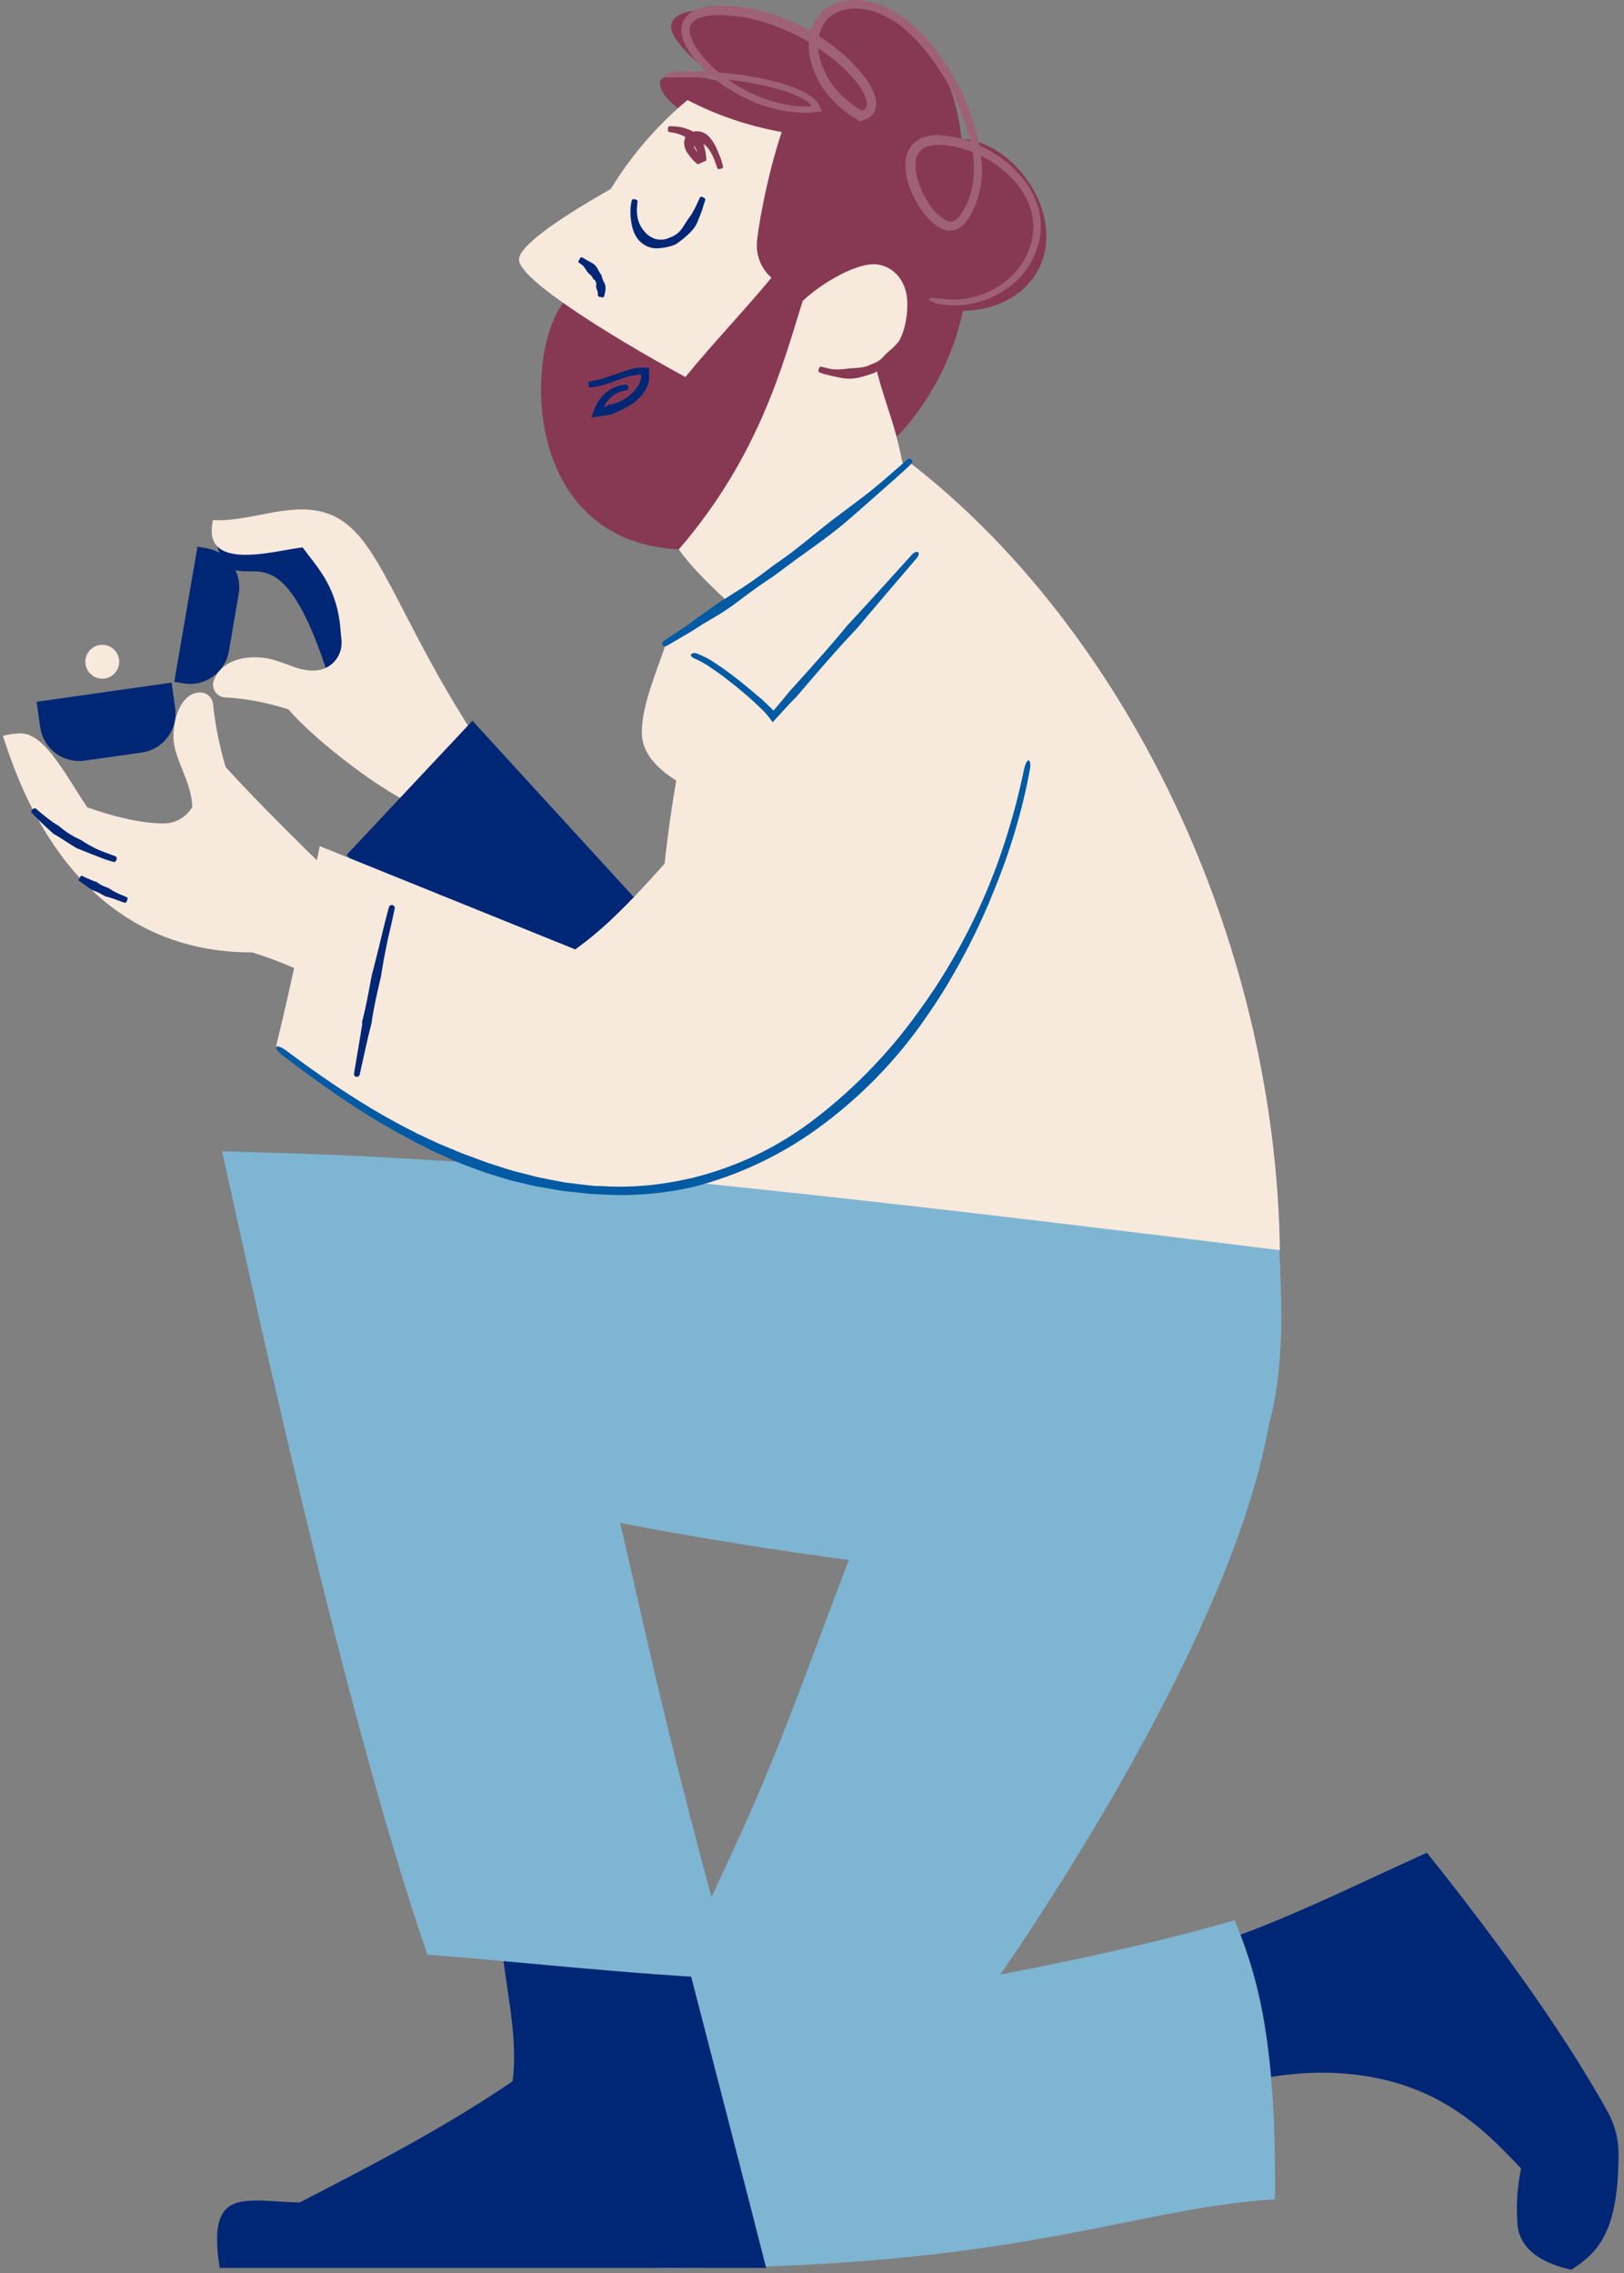
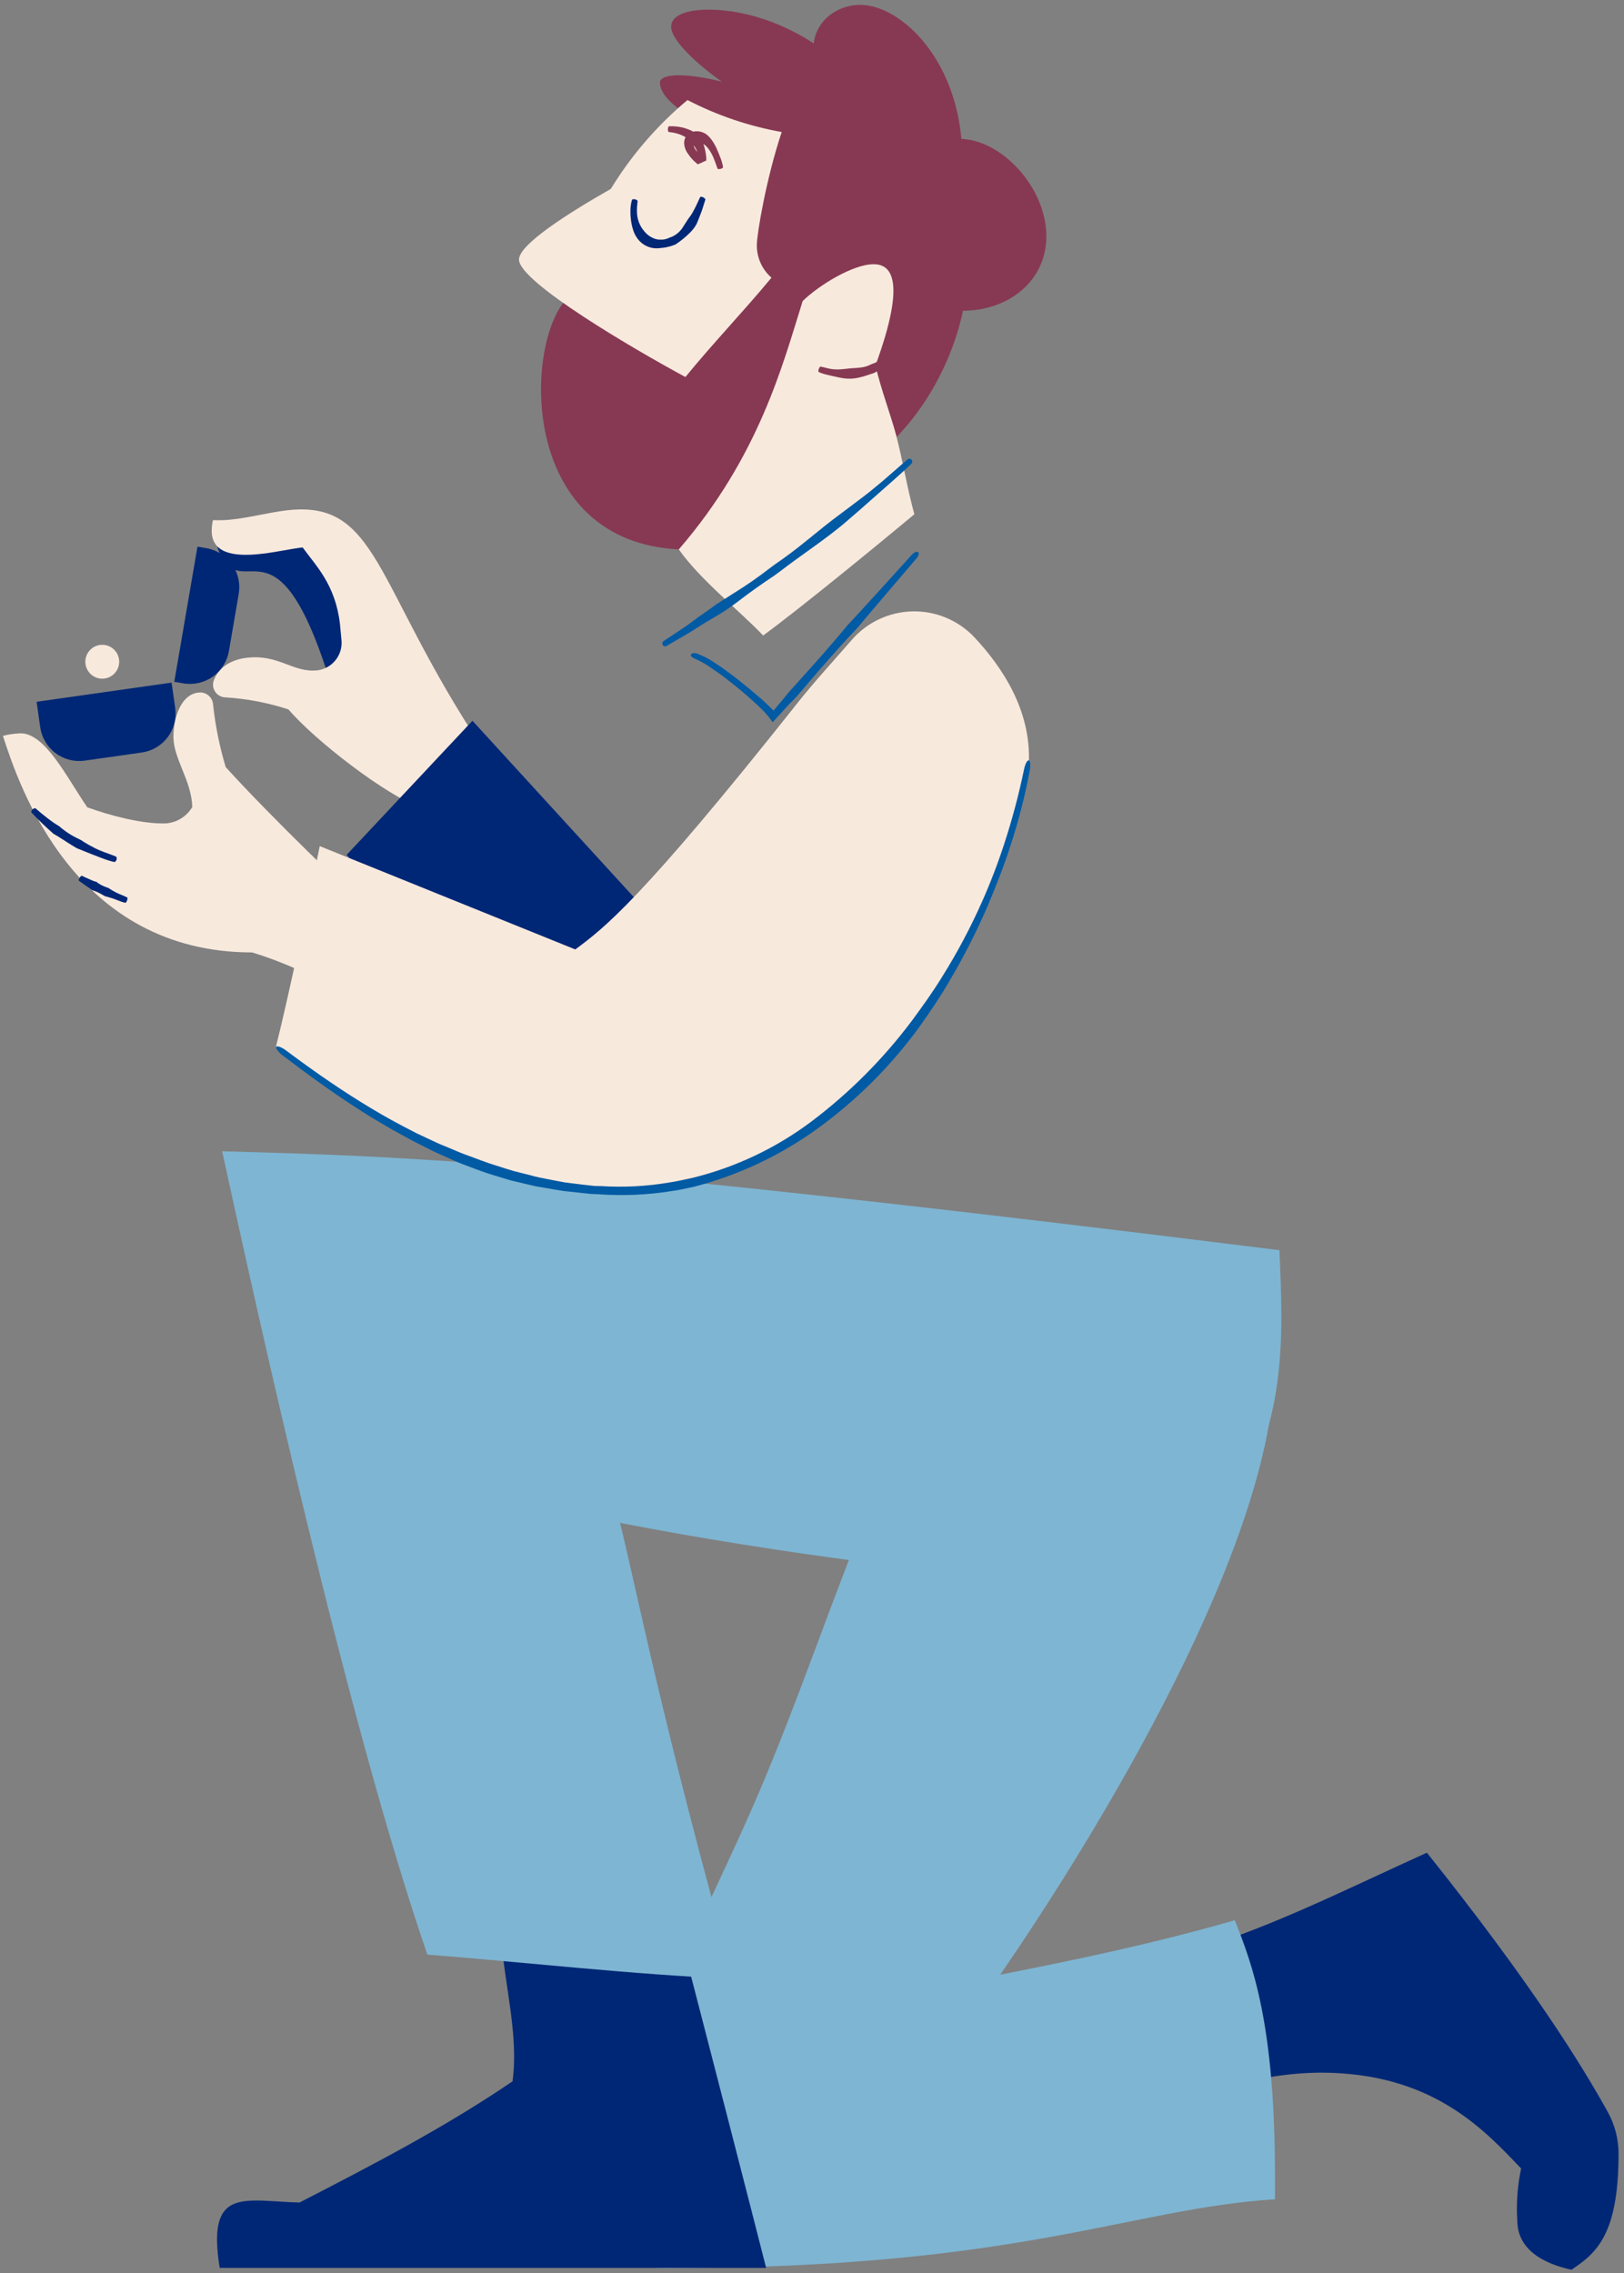
<svg xmlns="http://www.w3.org/2000/svg" width="283" height="396" viewBox="0 0 283 396" fill="none">
  <rect x="0" y="0" width="283" height="396" fill="#808080" stroke="none" />
  <g clip-path="url(#clip0_2112_13386)">
    <path d="M154.84 32.32C155.25 32.222 155.611 31.983 155.862 31.644C156.112 31.306 156.236 30.89 156.21 30.47C155.47 14.2 138.21 1.68 123.36 1.68C120.9 1.68 116.95 2.2 116.95 4.68C116.95 8.68 130.78 19.05 138.11 20.2C133.11 15.52 123.04 13.11 118.33 13.11C116.21 13.11 115 13.59 115 14.37C115 18.37 123.93 22.18 123.88 22.13L115.88 47.94L98.16 52.76C91.41 61.43 90.86 94.32 118.29 95.71L151.05 80.71C161.05 73.32 166.05 62.45 167.82 54.13C175.77 54.13 182.34 48.91 182.34 41.19C182.34 32.58 174.42 24.19 167.18 24.19C162.76 24.19 159.49 27.19 159.49 29.38C159.49 31.57 161.94 32.73 164.1 32.73C167.1 32.73 167.7 30.73 167.7 27.73C167.7 10.89 157.12 0.85 149.91 0.85C145.71 0.85 141.77 3.85 141.75 8.44V8.49C141.75 16.06 148.33 32.35 154.53 32.35C154.634 32.35 154.738 32.34 154.84 32.32Z" fill="#873953" />
    <path d="M119.44 65.68C110.63 60.93 90.44 49.14 90.44 45.22C90.44 42.56 99.09 37.1 106.44 32.91C110.019 27.056 114.532 21.827 119.8 17.43C124.961 20.104 130.497 21.982 136.22 23C133.5 31.15 131.89 40.83 131.89 42.63C131.867 43.715 132.084 44.792 132.525 45.784C132.966 46.776 133.619 47.659 134.44 48.37C129.57 54.26 124.27 59.76 119.44 65.68Z" fill="#F8E9DD" />
-     <path d="M152.56 63.67C155.8 61.67 158.11 58.55 158.11 52.91C158.11 48.5 155.16 46.03 152.24 46.03C148.61 46.03 142.61 49.76 139.87 52.45C136.42 63.45 132.32 79.45 118.29 95.71C122.05 101.05 129.01 106.51 132.99 110.71C139.62 105.86 153.99 94.05 159.34 89.59C158.09 85.06 157.34 80.32 156.16 75.8C155.26 72.4 153.51 67.79 152.56 63.67Z" fill="#F8E9DD" />
-     <path d="M162.24 10.08C165.628 14.598 168.015 19.787 169.24 25.3C169.899 28.016 169.879 30.854 169.18 33.56C168.834 34.88 168.266 36.131 167.5 37.26C167.173 37.763 166.73 38.181 166.21 38.48L165.88 38.6C165.77 38.6 165.69 38.6 165.56 38.6C165.303 38.573 165.053 38.502 164.82 38.39C163.629 37.675 162.628 36.683 161.9 35.5C161.125 34.353 160.513 33.105 160.08 31.79C159.65 30.59 159.483 29.311 159.59 28.04C159.628 27.507 159.815 26.996 160.13 26.565C160.445 26.133 160.874 25.799 161.37 25.6C162.647 25.197 164.006 25.122 165.32 25.38C166.731 25.573 168.111 25.943 169.43 26.48C171.891 27.426 174.131 28.869 176.01 30.72C177.367 32.027 178.451 33.591 179.2 35.32C179.932 37.041 180.207 38.922 180 40.78C179.75 42.546 179.132 44.24 178.186 45.752C177.241 47.265 175.988 48.562 174.51 49.56C171.515 51.622 167.869 52.515 164.26 52.07C163 51.91 161.95 51.83 161.87 52.07C161.79 52.31 162.77 52.86 164.13 53.07C168.02 53.585 171.963 52.652 175.21 50.45C176.852 49.368 178.244 47.949 179.294 46.286C180.344 44.624 181.028 42.757 181.3 40.81C181.536 38.754 181.243 36.672 180.45 34.76C179.649 32.89 178.494 31.192 177.05 29.76C175.053 27.743 172.673 26.145 170.05 25.06C168.601 24.427 167.074 23.99 165.51 23.76C164.73 23.633 163.941 23.566 163.15 23.56C162.295 23.563 161.448 23.722 160.65 24.03C159.875 24.337 159.203 24.857 158.71 25.53C158.24 26.21 157.939 26.991 157.83 27.81C157.688 29.348 157.886 30.898 158.41 32.35C158.906 33.821 159.613 35.212 160.51 36.48C161.42 37.919 162.688 39.097 164.19 39.9L164.83 40.11C165.061 40.155 165.295 40.185 165.53 40.2C165.785 40.199 166.04 40.172 166.29 40.12C166.515 40.039 166.735 39.945 166.95 39.84C167.674 39.407 168.286 38.811 168.74 38.1C169.576 36.818 170.191 35.405 170.56 33.92C170.961 32.461 171.15 30.953 171.12 29.44C171.077 27.948 170.906 26.463 170.61 25C169.359 19.28 166.919 13.887 163.45 9.17C162.263 7.543 160.924 6.032 159.45 4.66C157.358 2.688 154.834 1.232 152.08 0.41C150.654 0.025 149.168 -0.087 147.7 0.08C146.164 0.233 144.707 0.835 143.51 1.81C142.347 2.829 141.529 4.185 141.17 5.69C140.85 7.143 140.85 8.647 141.17 10.1C141.783 12.927 143.191 15.519 145.23 17.57C145.847 18.23 146.515 18.838 147.23 19.39C147.59 19.69 147.98 19.93 148.36 20.2C148.74 20.47 149.02 20.61 149.89 21.15C150.15 21.03 150.47 20.9 150.69 20.82C150.869 20.764 151.042 20.694 151.21 20.61C151.607 20.407 151.95 20.113 152.21 19.75C152.434 19.388 152.585 18.985 152.654 18.565C152.722 18.144 152.708 17.715 152.61 17.3C152.475 16.599 152.228 15.924 151.88 15.3C151.566 14.71 151.211 14.142 150.82 13.6C149.237 11.525 147.376 9.678 145.29 8.11C141.163 4.927 136.382 2.7 131.29 1.59C129.09 1.115 126.839 0.917 124.59 1C123.386 1.039 122.199 1.3 121.09 1.77C120.472 2.047 119.93 2.469 119.51 3C119.07 3.549 118.808 4.219 118.76 4.92C118.725 5.179 118.725 5.441 118.76 5.7C118.781 5.957 118.825 6.211 118.89 6.46C119.02 6.926 119.194 7.378 119.41 7.81C119.614 8.225 119.851 8.623 120.12 9C120.363 9.387 120.626 9.761 120.91 10.12C122.029 11.531 123.319 12.797 124.75 13.89C127.571 16.107 130.788 17.767 134.23 18.78L136.11 19.22C136.74 19.35 137.39 19.42 138.02 19.52C138.65 19.62 139.31 19.6 139.95 19.65C140.76 19.671 141.57 19.618 142.37 19.49L143.04 19.42H143.2C143.25 19.42 143.2 19.33 143.2 19.29L143.07 18.98C142.98 18.77 142.89 18.6 142.8 18.41C142.71 18.22 142.57 18.04 142.45 17.85C142.33 17.66 142.13 17.5 141.96 17.32C141.803 17.166 141.636 17.022 141.46 16.89C141.19 16.69 140.91 16.5 140.63 16.33C139.498 15.692 138.301 15.175 137.06 14.79C133.985 13.85 130.827 13.204 127.63 12.86C124.41 12.455 121.161 12.334 117.92 12.5C116.59 12.58 115.57 13.05 115.65 13.31C115.73 13.57 116.71 13.56 117.99 13.5C121.174 13.394 124.361 13.548 127.52 13.96C130.646 14.31 133.732 14.949 136.74 15.87C137.899 16.229 139.015 16.711 140.07 17.31C140.319 17.459 140.56 17.623 140.79 17.8L141 17.97L141.13 18.11C141.27 18.26 141.54 18.63 141.13 18.54H140.75H140.45H139.99C139.38 18.49 138.76 18.54 138.16 18.41C137.56 18.28 136.94 18.24 136.35 18.11L134.51 17.61C131.227 16.619 128.17 14.995 125.51 12.83C124.174 11.78 122.978 10.563 121.95 9.21C121.449 8.558 121.02 7.854 120.67 7.11C120.506 6.755 120.372 6.387 120.27 6.01C120.208 5.68 120.181 5.345 120.19 5.01C120.257 4.594 120.437 4.204 120.71 3.883C120.983 3.562 121.34 3.322 121.74 3.19C122.675 2.83 123.668 2.64 124.67 2.63C126.788 2.592 128.904 2.81 130.97 3.28C135.789 4.418 140.312 6.565 144.24 9.58C146.218 11.02 147.991 12.722 149.51 14.64C150.212 15.527 150.726 16.548 151.02 17.64C151.128 18.027 151.089 18.44 150.91 18.8C150.81 18.93 150.679 19.033 150.53 19.1L150.18 19.25H150.11C150.21 19.31 149.68 19 149.35 18.78C149.02 18.56 148.64 18.32 148.35 18.05C147.688 17.552 147.063 17.008 146.48 16.42C144.643 14.606 143.359 12.306 142.78 9.79C142.23 7.33 142.73 4.54 144.6 2.95C146.47 1.36 149.31 1.19 151.76 1.84C154.274 2.604 156.571 3.954 158.46 5.78C159.848 7.096 161.113 8.535 162.24 10.08Z" fill="#9F6175" />
+     <path d="M152.56 63.67C158.11 48.5 155.16 46.03 152.24 46.03C148.61 46.03 142.61 49.76 139.87 52.45C136.42 63.45 132.32 79.45 118.29 95.71C122.05 101.05 129.01 106.51 132.99 110.71C139.62 105.86 153.99 94.05 159.34 89.59C158.09 85.06 157.34 80.32 156.16 75.8C155.26 72.4 153.51 67.79 152.56 63.67Z" fill="#F8E9DD" />
    <path d="M117.72 42.58C118.66 41.965 119.531 41.251 120.32 40.45C120.707 40.057 121.043 39.617 121.32 39.14C121.44 38.88 121.57 38.63 121.66 38.37L121.94 37.66C122.07 37.32 122.2 36.99 122.32 36.66L122.92 34.77C122.92 34.67 122.78 34.5 122.53 34.37C122.28 34.24 122.05 34.25 121.99 34.37C121.69 35.02 121.44 35.59 121.14 36.18C120.99 36.48 120.83 36.77 120.67 37.06C120.51 37.35 120.42 37.45 120.29 37.64L119.85 38.25L119.08 39.45C118.62 40.246 117.92 40.876 117.08 41.25L116.66 41.4C116.476 41.506 116.277 41.583 116.07 41.63C115.87 41.697 115.661 41.734 115.45 41.74H114.82C114.627 41.723 114.437 41.69 114.25 41.64C113.459 41.393 112.761 40.912 112.25 40.26C112.029 40.008 111.834 39.733 111.67 39.44C111.399 38.945 111.203 38.413 111.09 37.86C111.016 37.451 110.983 37.036 110.99 36.62C110.99 36.1 111.06 35.56 111.11 35.03C111.11 34.92 110.92 34.78 110.65 34.72C110.38 34.66 110.16 34.72 110.12 34.83C109.959 35.407 109.871 36.001 109.86 36.6C109.86 37.07 109.86 37.6 109.92 38.03C109.98 38.709 110.114 39.38 110.32 40.03C110.454 40.454 110.638 40.861 110.87 41.24C111.199 41.787 111.648 42.251 112.183 42.597C112.719 42.944 113.327 43.164 113.96 43.24C114.246 43.27 114.534 43.27 114.82 43.24L115.64 43.15C115.914 43.122 116.185 43.068 116.45 42.99C116.723 42.939 116.991 42.862 117.25 42.76L117.72 42.58Z" fill="#002776" />
    <path d="M121.58 28.62C121.941 28.494 122.293 28.341 122.63 28.16L123.08 27.97V27.48C123.004 26.563 122.802 25.662 122.48 24.8C122.24 24.232 121.87 23.729 121.4 23.33C121.155 23.136 120.89 22.968 120.61 22.83C120.363 22.706 120.109 22.595 119.85 22.5C119.487 22.358 119.112 22.248 118.73 22.17C118.032 22.03 117.321 21.973 116.61 22C116.48 22 116.38 22.23 116.38 22.51C116.38 22.79 116.47 23 116.58 23.01C117.205 23.058 117.82 23.189 118.41 23.4C118.702 23.506 118.986 23.633 119.26 23.78C119.439 23.886 119.61 24.006 119.77 24.14C119.94 24.3 120.1 24.45 120.25 24.61C120.548 24.898 120.817 25.217 121.05 25.56C121.476 26.136 121.682 26.846 121.63 27.56L122.05 26.87H121.91L121.85 26.78L121.67 26.62C121.591 26.548 121.518 26.472 121.45 26.39C121.309 26.236 121.188 26.064 121.09 25.88C120.909 25.605 120.828 25.277 120.86 24.95C120.93 24.71 120.97 24.74 121.16 24.69C121.313 24.676 121.467 24.676 121.62 24.69C121.796 24.724 121.97 24.771 122.14 24.83C122.421 24.96 122.684 25.129 122.92 25.33C123.322 25.71 123.66 26.152 123.92 26.64C124.136 27.009 124.317 27.397 124.46 27.8C124.65 28.31 124.84 28.8 125.03 29.36C125.03 29.47 125.32 29.49 125.58 29.42C125.84 29.35 126.02 29.21 126 29.09C125.893 28.512 125.729 27.946 125.51 27.4C125.35 26.97 125.17 26.54 124.98 26.1C124.717 25.47 124.382 24.872 123.98 24.32C123.703 23.935 123.365 23.597 122.98 23.32C122.671 23.133 122.333 22.998 121.98 22.92C121.609 22.854 121.23 22.854 120.86 22.92C120.402 23.004 119.986 23.24 119.68 23.59C119.392 23.936 119.23 24.37 119.22 24.82C119.224 25.473 119.422 26.11 119.79 26.65C119.95 26.89 120.12 27.12 120.29 27.34L120.56 27.65C120.66 27.76 120.71 27.83 120.89 28.01L121.58 28.62Z" fill="#873953" />
-     <path d="M103.63 48.77C103.736 48.897 103.814 49.044 103.861 49.202C103.907 49.36 103.92 49.526 103.9 49.69C103.869 49.849 103.869 50.011 103.9 50.17C103.925 50.25 103.958 50.327 104 50.4C104 50.48 104.07 50.55 104.1 50.63L104.17 50.96C104.17 51.18 104.17 51.4 104.25 51.63C104.25 51.63 104.48 51.73 104.75 51.77C105.02 51.81 105.24 51.77 105.25 51.77C105.25 51.52 105.4 51.26 105.43 50.99L105.51 50.57C105.51 50.47 105.51 50.37 105.51 50.27C105.524 50.157 105.524 50.043 105.51 49.93C105.488 49.715 105.431 49.506 105.34 49.31C105.113 48.952 104.954 48.556 104.87 48.14L104.8 47.94C104.578 47.62 104.378 47.286 104.2 46.94C104.019 46.541 103.736 46.196 103.38 45.94C103.25 45.85 103.11 45.78 102.97 45.7L102.31 45.35C102.158 45.268 102.011 45.178 101.87 45.08C101.687 44.952 101.484 44.854 101.27 44.79C101.27 44.79 101.09 44.96 100.96 45.19C100.864 45.334 100.803 45.498 100.78 45.67C100.927 45.799 101.084 45.916 101.25 46.02C101.382 46.097 101.5 46.195 101.6 46.31C101.754 46.456 101.886 46.625 101.99 46.81L102.2 47.14C102.383 47.426 102.613 47.679 102.88 47.89C103.122 48.093 103.302 48.36 103.4 48.66L103.63 48.77Z" fill="#002776" />
-     <path d="M105.72 70.76C105.59 70.827 105.453 70.878 105.31 70.91C105.309 70.817 105.329 70.724 105.37 70.64C105.443 70.45 105.544 70.271 105.67 70.11C106.06 69.544 106.562 69.065 107.145 68.702C107.729 68.339 108.38 68.1 109.06 68C109.185 67.981 109.299 67.916 109.38 67.818C109.461 67.721 109.504 67.597 109.5 67.47C109.499 67.402 109.484 67.336 109.456 67.275C109.427 67.213 109.386 67.159 109.335 67.114C109.284 67.07 109.224 67.037 109.16 67.017C109.095 66.997 109.027 66.992 108.96 67C108.114 67.079 107.294 67.333 106.551 67.744C105.807 68.155 105.157 68.716 104.64 69.39C104.283 69.855 103.984 70.362 103.75 70.9C103.48 71.47 103.28 72.07 103.05 72.69C103.96 72.58 104.82 72.51 105.79 72.33L106.36 72.22C107.549 71.811 108.69 71.271 109.76 70.61C110.887 69.948 111.832 69.017 112.51 67.9C112.628 67.699 112.728 67.488 112.81 67.27C112.904 67.058 112.978 66.837 113.03 66.61L113.11 66.16C113.11 66.09 113.11 66.01 113.11 65.94V65.64C113.141 65.334 113.141 65.026 113.11 64.72V64.27V64.05C113.11 64.05 113.11 63.99 113.05 64.05H112.93H112.02H111.57H111.21C110.468 64.176 109.736 64.356 109.02 64.59C108.02 64.92 107.02 65.29 106.08 65.59C104.941 66.012 103.761 66.317 102.56 66.5L102.67 67.5H102.82C102.886 67.491 102.949 67.469 103.006 67.435C103.063 67.401 103.113 67.357 103.153 67.304C103.193 67.251 103.222 67.191 103.239 67.127C103.255 67.062 103.259 66.996 103.25 66.93C103.241 66.864 103.219 66.801 103.185 66.744C103.152 66.687 103.107 66.637 103.054 66.597C103.001 66.557 102.941 66.528 102.877 66.511C102.813 66.495 102.746 66.491 102.68 66.5H102.53L102.64 67.5C103.945 67.391 105.228 67.099 106.45 66.63C107.45 66.3 108.39 65.93 109.36 65.63C110.015 65.449 110.684 65.326 111.36 65.26H111.74C111.765 65.345 111.765 65.435 111.74 65.52C111.74 65.52 111.74 65.7 111.74 65.78L111.65 66.08C111.628 66.249 111.581 66.415 111.51 66.57C111.462 66.734 111.395 66.892 111.31 67.04C110.745 67.965 109.985 68.757 109.084 69.359C108.183 69.962 107.161 70.361 106.09 70.53L105.92 70.59L105.72 70.76Z" fill="#002776" />
    <path d="M152.77 64.72C153.5 64.3 154.21 63.81 154.96 63.38C155.329 63.15 155.666 62.871 155.96 62.55C156.103 62.384 156.234 62.206 156.35 62.02L156.68 61.52C156.84 61.29 157 61.05 157.14 60.81C157.43 60.36 157.69 59.9 157.95 59.45C158 59.37 157.84 59.18 157.62 59.03C157.4 58.88 157.17 58.82 157.11 58.89C156.79 59.29 156.47 59.69 156.11 60.06L155.57 60.62C155.443 60.75 155.306 60.871 155.16 60.98L154.71 61.35C154.46 61.59 154.2 61.83 153.93 62.14C153.445 62.702 152.816 63.121 152.11 63.35L151.76 63.49C151.138 63.809 150.457 63.999 149.76 64.05C149.02 64.14 148.24 64.13 147.47 64.25L146.61 64.33C146.151 64.37 145.689 64.37 145.23 64.33C144.893 64.298 144.559 64.241 144.23 64.16C143.83 64.06 143.42 63.94 143 63.86C142.91 63.86 142.77 64.03 142.68 64.28C142.59 64.53 142.58 64.76 142.68 64.81C143.097 65.001 143.533 65.149 143.98 65.25L145.03 65.5C145.52 65.61 146.03 65.73 146.53 65.82C146.844 65.884 147.161 65.927 147.48 65.95C148.352 66.016 149.23 65.925 150.07 65.68C150.85 65.49 151.62 65.19 152.39 64.95L152.77 64.72Z" fill="#873953" />
-     <path d="M158.51 80.56C147.81 90.47 131.39 102.81 116.08 112.05C114.35 117.17 111.84 122.93 111.84 127.6C111.84 131.25 114.63 133.96 117.84 135.98C108.11 192.72 124.11 214.98 124.11 214.98C164.63 227.33 223.04 217.75 223.04 217.75C222.2 162.82 195.73 109.35 158.51 80.56Z" fill="#F8E9DD" />
    <path d="M134.03 99.07C132.062 100.597 130.012 102.015 127.89 103.32C126.75 104.04 125.72 104.7 124.77 105.32L123.21 106.45L121.77 107.45L119.66 109C118.33 109.91 116.98 110.79 115.66 111.66C115.545 111.731 115.462 111.843 115.428 111.974C115.395 112.104 115.413 112.243 115.48 112.36C115.515 112.417 115.561 112.467 115.615 112.506C115.669 112.545 115.731 112.573 115.796 112.588C115.861 112.603 115.929 112.605 115.995 112.593C116.061 112.581 116.124 112.556 116.18 112.52L120.4 110.05L122.51 108.7L124.04 107.8C124.6 107.47 125.15 107.14 125.7 106.8C126.7 106.17 127.7 105.48 128.78 104.65C130.78 103.11 132.86 101.65 134.88 100.31L135.88 99.58C137.76 98.13 139.74 96.73 141.64 95.36C143.54 93.99 145.78 92.36 147.74 90.64L149.91 88.76L153.31 85.76L155.77 83.59C156.77 82.7 157.84 81.75 158.83 80.77C158.922 80.675 158.974 80.547 158.974 80.415C158.974 80.282 158.922 80.155 158.83 80.06C158.734 79.97 158.607 79.92 158.475 79.92C158.343 79.92 158.216 79.97 158.12 80.06C157.06 80.96 156.02 81.9 154.99 82.78C154.19 83.5 153.35 84.2 152.51 84.88C151.34 85.88 150.13 86.76 148.93 87.67L146.66 89.38C144.59 90.89 142.58 92.54 140.66 94.1C138.74 95.66 136.93 97.04 134.98 98.36L134.03 99.07Z" fill="#005AA4" />
    <path d="M149.38 109.42L151.38 107.04L154.28 103.63L159.78 97.19C160.1 96.81 160.19 96.35 159.99 96.19C159.79 96.03 159.35 96.19 158.99 96.54L153.27 102.85L150.27 106.13L148.17 108.41L147.67 108.94C144.92 112.3 141.96 115.59 139.09 118.78L137.6 120.43L136.68 121.55L134.79 123.8C134.716 123.712 134.635 123.628 134.55 123.55C134.3 123.29 134.04 123.04 133.78 122.8C133.27 122.32 132.78 121.8 132.21 121.38C130.76 120.13 129.28 118.91 127.76 117.74C126.76 117.01 125.84 116.29 124.76 115.61C123.727 114.873 122.601 114.278 121.41 113.84C121.155 113.744 120.875 113.744 120.62 113.84C120.39 113.95 120.32 114.16 120.41 114.25C120.588 114.489 120.836 114.668 121.12 114.76C122.181 115.225 123.187 115.805 124.12 116.49C125.12 117.16 126.12 117.88 127.01 118.6C128.503 119.747 129.95 120.96 131.35 122.24C131.86 122.7 132.35 123.17 132.84 123.65C133.08 123.89 133.32 124.14 133.54 124.39C133.938 124.841 134.306 125.319 134.64 125.82L137.72 122.46L138.72 121.46L140.18 119.76C142.97 116.5 145.85 113.14 148.86 109.97L149.38 109.42Z" fill="#005AA4" />
    <path d="M205.51 340.43C219.07 336.96 233.78 329.49 248.65 322.75C267.04 345.75 275.82 360.06 280.15 367.88C281.39 370.103 282.044 372.605 282.05 375.15C282.05 389.15 278.3 392.46 273.83 395.41C268.83 394.3 264.4 391.85 264.4 386.77C264.217 383.754 264.442 380.726 265.07 377.77C258.33 370.67 249.32 361.07 230.07 361.07C223.838 361.134 217.66 362.235 211.79 364.33L212.04 364.45" fill="#002776" />
    <path d="M221.83 227.82C222.05 231.16 222.15 234.34 222.15 237.38C222.15 268.82 191.24 319.38 174.3 344.01C186.21 341.65 200.19 338.83 215.18 334.52C218.3 342.42 222.18 352.57 222.18 379.22C222.18 380.53 222.18 381.83 222.18 383.13C196.6 384.77 177.93 395.13 116.37 395.13H115.05C113.007 395.127 111.047 394.318 109.598 392.878C108.148 391.438 107.326 389.483 107.31 387.44V387.36C107.31 359.48 121.16 338.64 133.01 310.48C141.59 290.09 148.22 268.59 157.72 248.69" fill="#7EB5D2" />
    <path d="M37.87 95.32C42.07 106.72 47.97 87.51 57.7 119.32C58.7 119.49 57.86 119.65 58.7 119.6C62.8 119.33 64.12 116.42 63.87 112.6C63.49 106.82 57.87 91.6 49.61 92.15C45.69 92.41 40.95 94.33 38.06 95.15C38.014 95.224 37.948 95.282 37.87 95.32Z" fill="#002776" />
    <path d="M73.08 140.59C67.41 138.59 55.08 129.2 50.27 123.59C46.708 122.422 43.011 121.716 39.27 121.49C38.917 121.48 38.572 121.385 38.263 121.214C37.954 121.043 37.691 120.801 37.495 120.507C37.299 120.213 37.176 119.877 37.137 119.526C37.098 119.175 37.144 118.82 37.27 118.49C38.19 116.13 40.41 114.89 43.01 114.59C48.6 113.93 51.11 117.27 55.35 116.77H55.41C56.627 116.589 57.729 115.95 58.491 114.983C59.253 114.017 59.618 112.796 59.51 111.57C59.4 110.35 59.29 109.13 59.24 108.69C58.43 101.8 55.04 98.56 52.75 95.38H52.61C50.61 95.62 48.32 96.16 45.74 96.46C41.61 96.95 37.36 96.74 36.92 93.07C36.847 92.245 36.912 91.414 37.11 90.61C38.325 90.665 39.543 90.615 40.75 90.46C43.8 90.11 46.87 89.27 49.93 88.91C65.93 87.02 65.07 101.6 83.98 130.17" fill="#F8E9DD" />
    <path d="M110.74 156.61L82.33 125.56L60.41 148.92L98.26 192.62" fill="#002776" />
    <path d="M6.376 122.254L29.9 118.915L30.529 123.34C30.655 124.232 30.605 125.14 30.381 126.013C30.156 126.885 29.762 127.705 29.221 128.425C28.68 129.145 28.002 129.752 27.227 130.21C26.451 130.669 25.593 130.97 24.701 131.096L14.751 132.509C12.951 132.762 11.124 132.29 9.672 131.197C8.219 130.104 7.26 128.479 7.005 126.68L6.376 122.254Z" fill="#002776" />
    <path d="M30.37 118.766L34.411 95.234L35.975 95.502C36.867 95.655 37.72 95.983 38.486 96.465C39.251 96.948 39.914 97.577 40.436 98.316C40.959 99.055 41.33 99.889 41.53 100.772C41.73 101.655 41.754 102.568 41.601 103.46L39.891 113.419C39.737 114.311 39.41 115.164 38.927 115.929C38.444 116.695 37.816 117.357 37.077 117.88C36.338 118.402 35.503 118.774 34.621 118.974C33.738 119.173 32.825 119.198 31.933 119.044L30.369 118.776L30.37 118.766Z" fill="#002776" />
    <path d="M17.82 118.23C19.449 118.23 20.77 116.909 20.77 115.28C20.77 113.651 19.449 112.33 17.82 112.33C16.191 112.33 14.87 113.651 14.87 115.28C14.87 116.909 16.191 118.23 17.82 118.23Z" fill="#F8E9DD" />
    <path d="M61.7 173.35C55.78 170.91 50.98 168.06 43.93 165.92C12.98 165.92 3.33 136.92 0.51 128.19C1.517 127.931 2.55 127.783 3.59 127.75C7.9 127.75 11.59 135.35 15.21 140.64C19.21 142.08 24.42 143.45 28.41 143.45C29.438 143.468 30.453 143.211 31.349 142.707C32.246 142.202 32.992 141.468 33.51 140.58C33.36 135.92 30.22 132.2 30.22 128.32C30.22 125.04 31.58 120.63 34.97 120.63C35.524 120.653 36.05 120.879 36.448 121.264C36.846 121.649 37.089 122.167 37.13 122.72C37.524 126.417 38.261 130.069 39.33 133.63C46.96 142.08 62 156.57 63.33 157.46" fill="#F8E9DD" />
    <path d="M10.09 143.8L9.3 143.29C8.94 143.02 8.57 142.77 8.22 142.49C7.54 141.97 6.88 141.42 6.22 140.84C6.1 140.74 5.85 140.84 5.66 141.01C5.47 141.18 5.4 141.45 5.5 141.56C6.11 142.21 6.73 142.85 7.37 143.46C7.7 143.79 8.05 144.09 8.37 144.4L9.1 145.05L9.26 145.21C10.46 145.89 11.59 146.69 12.75 147.39L13.35 147.75L13.77 147.92C14.537 148.24 15.307 148.55 16.08 148.85L17.75 149.49C18.451 149.765 19.169 149.992 19.9 150.17C20.05 150.17 20.23 150.03 20.31 149.77C20.39 149.51 20.31 149.27 20.2 149.21C19.52 148.94 18.81 148.69 18.14 148.44C17.47 148.19 17.07 148.02 16.55 147.76C15.852 147.41 15.171 147.026 14.51 146.61L14.16 146.37L13.56 146.07C12.369 145.507 11.264 144.776 10.28 143.9L10.09 143.8Z" fill="#002776" />
    <path d="M16.63 153.59L16.16 153.42L15.5 153.13C15.08 152.95 14.66 152.76 14.26 152.56C14.18 152.56 14.01 152.69 13.87 152.92C13.73 153.15 13.67 153.38 13.73 153.42L14.88 154.24L15.49 154.66L15.91 154.97L16 155.05C16.703 155.266 17.375 155.572 18 155.96L18.33 156.14L18.56 156.19C18.99 156.32 19.41 156.44 19.82 156.58C20.23 156.72 20.41 156.8 20.71 156.91C21.076 157.065 21.454 157.188 21.84 157.28C21.92 157.28 22.06 157.11 22.15 156.86C22.24 156.61 22.26 156.38 22.15 156.34C21.802 156.162 21.445 156.001 21.08 155.86C20.794 155.751 20.514 155.628 20.24 155.49C19.86 155.3 19.49 155.07 19.13 154.85L18.94 154.71L18.6 154.59C17.928 154.37 17.302 154.032 16.75 153.59H16.63Z" fill="#002776" />
    <path d="M38.29 395.09H133.51C130.51 383.31 124.93 361.6 114.64 321.99L87.11 334.17C87.41 343.07 89.59 350.67 89.59 358.24C89.595 359.691 89.505 361.141 89.32 362.58C77.45 370.66 64.91 377.14 52.21 383.69C49.43 383.63 46.87 383.35 44.7 383.35C40.53 383.35 37.82 384.35 37.82 390.18C37.844 391.827 38.001 393.469 38.29 395.09Z" fill="#002776" />
    <path d="M108.05 265.3C111.17 277.96 115.52 300.65 127.91 344.73C110.8 344.05 90.35 341.73 74.47 340.51C60.27 299.29 44.39 226.51 38.71 200.56C70.57 201.44 97.95 202.21 222.96 217.79C223.12 221.68 223.29 225.57 223.29 229.44C223.29 260.8 209.85 274.57 176.35 274.57C168.29 274.57 136.8 270.89 108.05 265.3Z" fill="#7EB5D2" />
    <path d="M179.3 132.42C172.6 169.56 145.18 207.42 108.2 207.42C81.07 207.42 59.1 190.55 48.1 182.3C50.4 173.11 53.71 157.3 55.72 147.4L100.25 165.4C105.13 161.76 111.36 157.28 138.89 122.57C141.89 118.78 145.19 115.2 148.35 111.57C149.658 110.034 151.274 108.791 153.093 107.919C154.912 107.047 156.893 106.567 158.909 106.51C160.926 106.452 162.932 106.818 164.797 107.585C166.663 108.352 168.347 109.501 169.74 110.96C174.87 116.42 179.51 123.75 179.3 132.42Z" fill="#F8E9DD" />
    <path d="M116.64 206C112.678 206.672 108.651 206.88 104.64 206.62C104.14 206.62 103.64 206.62 103.12 206.55L101.6 206.38L98.51 206C97.51 205.83 96.51 205.62 95.51 205.43C94.51 205.24 93.51 205.05 92.51 204.76L89.51 204C88.51 203.72 87.51 203.38 86.57 203.08C84.63 202.51 82.85 201.76 81.07 201.13C80.07 200.77 79.14 200.33 78.17 199.94C77.2 199.55 76.23 199.15 75.29 198.69L72.67 197.46L70.1 196.13C67.64 194.84 65.23 193.44 62.87 191.97C58.38 189.19 54.06 186.15 49.81 182.97C49.05 182.41 48.31 182.15 48.15 182.37C47.99 182.59 48.45 183.21 49.15 183.78C53.39 187.02 57.71 190.17 62.22 193.07C63.39 193.81 64.55 194.57 65.76 195.27C66.97 195.97 68.15 196.7 69.38 197.35L71.95 198.76L74.57 200.08C75.51 200.57 76.48 201.01 77.46 201.44C78.44 201.87 79.4 202.34 80.4 202.72C82.2 203.38 84.01 204.14 86 204.72C87 205.02 88 205.35 89 205.63L92.23 206.4C93.23 206.66 94.23 206.81 95.23 206.98C96.23 207.15 97.23 207.34 98.29 207.49L101.38 207.82L102.93 207.99C103.44 207.99 103.93 208.04 104.48 208.06C108.597 208.34 112.732 208.163 116.81 207.53C118.22 207.35 119.59 207.03 120.98 206.73C128.64 204.74 135.865 201.35 142.29 196.73C149.21 191.747 155.287 185.686 160.29 178.78C162.12 176.2 163.9 173.59 165.48 170.85C168.022 166.55 170.283 162.091 172.25 157.5C173.63 154.18 174.96 150.84 176.05 147.42C177.48 143.088 178.615 138.665 179.45 134.18C179.62 133.27 179.54 132.51 179.27 132.46C179 132.41 178.65 133.09 178.46 133.99C177.544 138.419 176.379 142.793 174.97 147.09C173.868 150.47 172.593 153.791 171.15 157.04C169.146 161.562 166.824 165.937 164.2 170.13C162.58 172.77 160.77 175.29 158.95 177.76C153.954 184.436 148.039 190.371 141.38 195.39C135.213 200.016 128.176 203.349 120.69 205.19C119.36 205.46 118.02 205.8 116.64 206Z" fill="#005AA4" />
-     <path d="M63.13 178.35L62.87 180L62.47 182.4L61.69 187C61.666 187.131 61.695 187.266 61.77 187.376C61.844 187.487 61.959 187.563 62.09 187.59C62.218 187.614 62.351 187.588 62.461 187.518C62.571 187.447 62.649 187.337 62.68 187.21L63.68 182.69L64.22 180.34L64.62 178.71L64.73 178.32C65.04 175.98 65.57 173.63 66.1 171.32L66.38 170.15L66.5 169.37C66.74 167.95 66.98 166.54 67.27 165.13C67.47 164.123 67.69 163.123 67.93 162.13C68.22 160.87 68.52 159.58 68.78 158.29C68.812 158.157 68.79 158.018 68.718 157.901C68.647 157.785 68.533 157.702 68.4 157.67C68.267 157.638 68.127 157.66 68.011 157.732C67.895 157.803 67.812 157.917 67.78 158.05C67.41 159.32 67.1 160.62 66.78 161.88L66.06 164.88L65 169.08L64.8 169.81L64.57 171.01C64.15 173.31 63.72 175.68 63.09 178.01L63.13 178.35Z" fill="#002776" />
  </g>
  <defs>
    <clipPath id="clip0_2112_13386">
      <rect width="281.51" height="395.44" fill="white" transform="translate(0.51)" />
    </clipPath>
  </defs>
</svg>